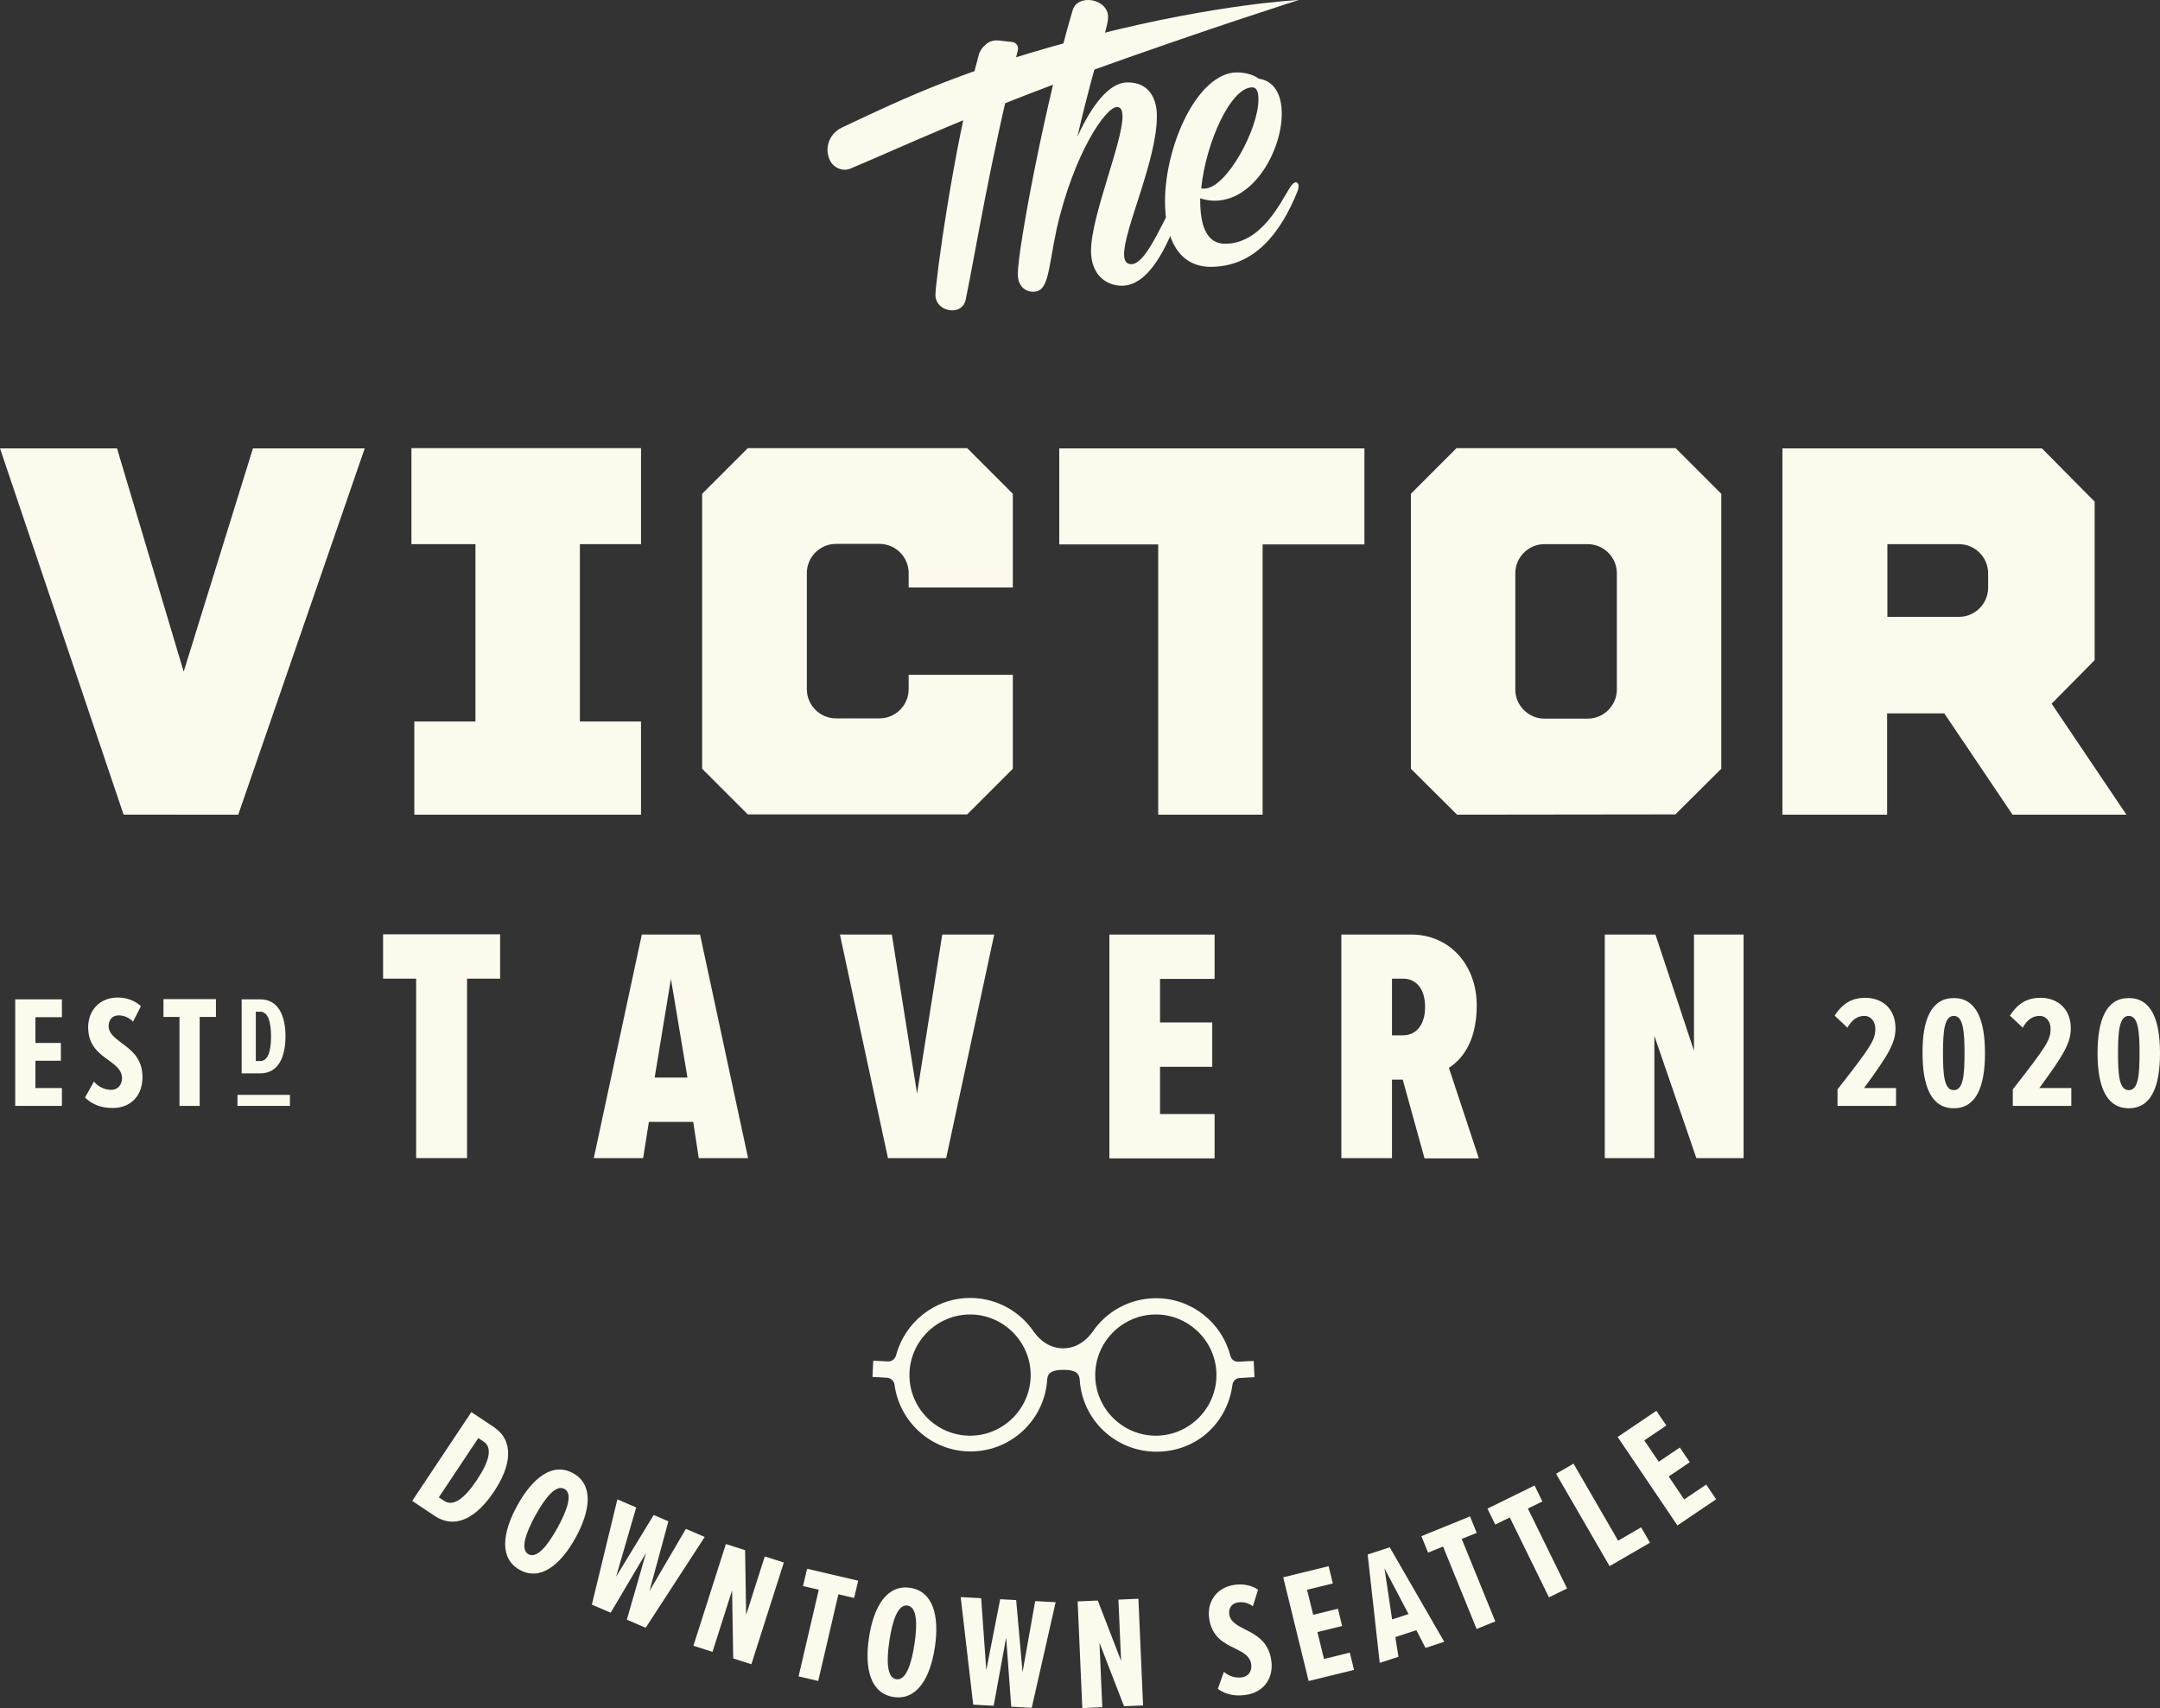
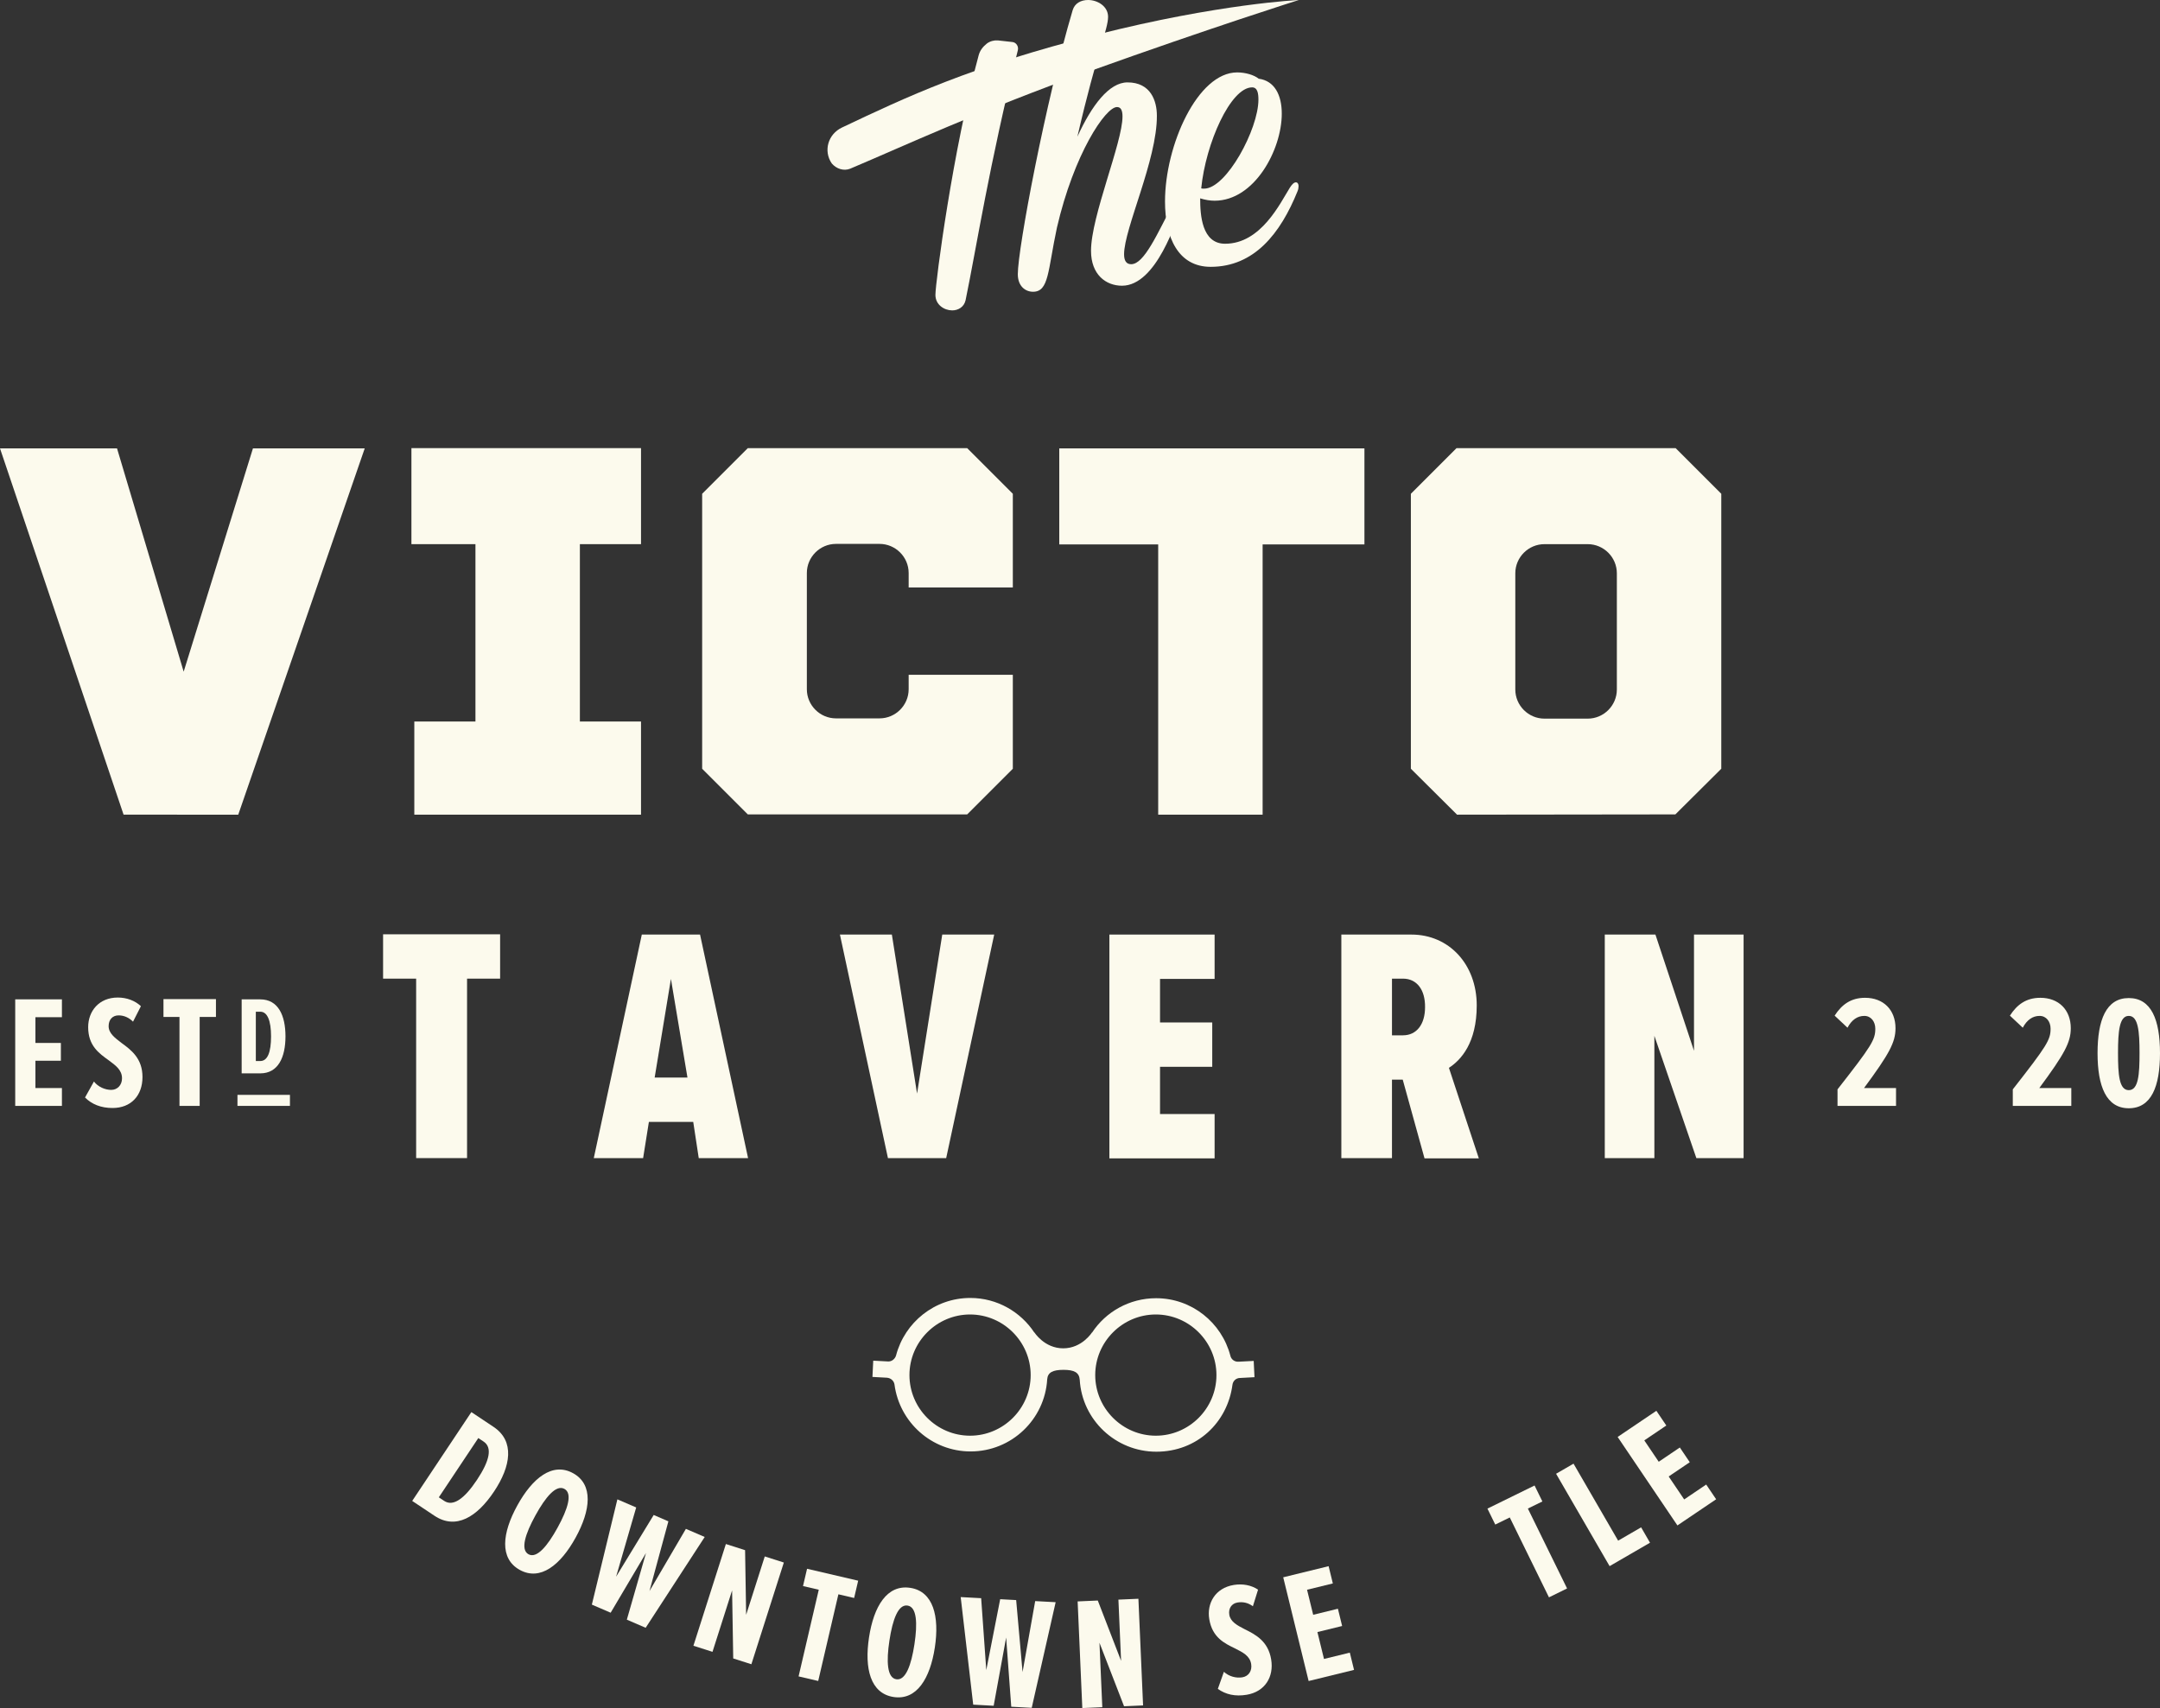
<svg xmlns="http://www.w3.org/2000/svg" id="Layer_1" data-name="Layer 1" viewBox="0 0 823.2 651.02">
  <rect x="0" y="0" width="823.2" height="651.02" fill="#333333" stroke="none" />
  <defs>
    <style>
      .cls-1 {
        fill: #fcfaed;
      }
    </style>
  </defs>
  <g>
    <path class="cls-1" d="M157.09,572.07l22.55-33.86,8.43,5.61c8.17,5.44,6.65,14.99,.23,24.63-6.49,9.75-14.56,14.71-22.73,9.26l-8.48-5.65Zm10.15-1.38l2.03,1.35c3.4,2.27,7.68-.75,12.48-7.96,4.94-7.41,5.92-12.4,2.57-14.63l-2.03-1.35-15.05,22.59Z" />
    <path class="cls-1" d="M218.4,561.49c7.8,4.29,6.74,14.08,.98,24.55s-13.45,16.62-21.26,12.33c-7.86-4.32-6.74-14.08-.98-24.55s13.4-16.65,21.26-12.33Zm-3.29,5.99c-3.15-1.73-7.16,3.02-11.07,10.13-3.85,7-5.78,13.04-2.62,14.78,3.15,1.73,7.22-3.13,11.07-10.13,3.91-7.11,5.78-13.04,2.62-14.78Z" />
    <path class="cls-1" d="M238.89,617.33l7.31-25.42-13.47,22.76-7.17-3.09,9.73-40.12,7.17,3.09-7.66,26.39,14.33-23.52,5.6,2.42-7.21,26.58,13.88-23.71,7.17,3.09-22.5,34.61-7.17-3.09Z" />
    <path class="cls-1" d="M279.44,632.1l-.43-25.94-7.47,23.42-7.27-2.32,12.37-38.77,7.32,2.34,.4,24.65,7.1-22.26,7.27,2.32-12.37,38.77-6.92-2.21Z" />
    <path class="cls-1" d="M304.35,638.94l7.69-33.03-6-1.4,1.54-6.59,19.48,4.54-1.54,6.59-6-1.4-7.69,33.03-7.48-1.74Z" />
    <path class="cls-1" d="M346.9,605.19c8.8,1.34,11.18,10.89,9.38,22.71s-6.9,20.24-15.71,18.9c-8.86-1.35-11.18-10.89-9.38-22.71s6.84-20.25,15.71-18.9Zm-1.03,6.75c-3.56-.54-5.68,5.31-6.9,13.33-1.2,7.9-.93,14.23,2.63,14.77,3.56,.54,5.7-5.43,6.9-13.33,1.22-8.02,.93-14.23-2.63-14.77Z" />
    <path class="cls-1" d="M385.4,650.49l-1.95-26.37-4.75,26.01-7.8-.42-4.77-41,7.8,.42,1.95,27.41,5.3-27.02,6.09,.33,2.44,27.44,4.81-27.05,7.8,.42-9.12,40.26-7.8-.42Z" />
    <path class="cls-1" d="M428.39,650.32l-9.37-24.2,1.08,24.56-7.62,.33-1.78-40.65,7.68-.34,8.88,23-1.02-23.34,7.62-.33,1.78,40.65-7.25,.32Z" />
    <path class="cls-1" d="M466.44,637.19c1.98,1.83,4.75,2.48,7.03,2.1,2.41-.4,3.79-2.49,3.36-5.08-.52-3.13-3.15-4.42-6.19-5.95-3.97-1.93-8.61-4.13-9.77-11.11-1.01-6.02,2.22-11.88,9.32-13.06,3.37-.56,6.69,.06,9.27,1.79l-1.97,6.33c-1.84-1.36-3.82-1.77-5.87-1.43-2.23,.37-3.52,2.26-3.12,4.67,.44,2.65,2.96,4.02,5.87,5.51,4.11,2.03,8.92,4.51,10.08,11.49,1.13,6.74-2.45,12.35-9.31,13.49-4.39,.73-7.99-.09-11.01-2.24l2.31-6.51Z" />
    <path class="cls-1" d="M498.73,640.69l-9.68-39.52,17.3-4.24,1.61,6.58-9.83,2.41,2.34,9.54,9.42-2.31,1.61,6.58-9.42,2.31,2.51,10.25,9.84-2.41,1.61,6.58-17.3,4.24Z" />
-     <path class="cls-1" d="M543.28,628.08l-3.49-6.75-8,2.62,1.17,7.51-7.13,2.33-4.6-41.3,8.41-2.75,20.78,36.01-7.13,2.33Zm-15.64-30.31l2.91,19.46,6.26-2.05-9.17-17.41Z" />
-     <path class="cls-1" d="M562.76,620.87l-12.79-31.42-5.71,2.32-2.55-6.27,18.53-7.54,2.55,6.27-5.71,2.32,12.79,31.42-7.12,2.9Z" />
    <path class="cls-1" d="M590.33,608.81l-14.94-30.45-5.53,2.71-2.98-6.08,17.96-8.81,2.98,6.08-5.53,2.71,14.94,30.45-6.9,3.39Z" />
    <path class="cls-1" d="M613.44,596.92l-20.4-35.21,6.65-3.85,17,29.35,8.76-5.08,3.39,5.86-15.41,8.93Z" />
    <path class="cls-1" d="M639.28,581.4l-22.78-33.72,14.76-9.97,3.79,5.61-8.39,5.67,5.5,8.14,8.04-5.43,3.79,5.61-8.04,5.43,5.91,8.75,8.39-5.67,3.79,5.61-14.76,9.97Z" />
  </g>
  <g>
    <path class="cls-1" d="M158.6,373h-12.6v-16.9h44.6v16.9h-12.6v68.4h-19.4v-68.4Z" />
    <path class="cls-1" d="M264.2,427.6h-16.9l-2.2,13.8h-18.8l18.3-85.2h22.2l18.3,85.2h-18.8l-2.1-13.8Zm-14.7-16.9h12.5l-6.3-37.6-6.2,37.6Z" />
    <path class="cls-1" d="M320.1,356.2h19.8l9.6,60.6,9.6-60.6h19.8l-18.3,85.2h-22.2l-18.3-85.2Z" />
    <path class="cls-1" d="M422.8,356.2h40.1v16.9h-20.8v16.6h19.9v16.9h-19.9v18h20.8v16.9h-40.1v-85.3Z" />
    <path class="cls-1" d="M534.6,411.5h-4.1v29.9h-19.3v-85.2h26.7c14.4,0,24.9,11.4,24.9,27,0,14.3-6,20.8-10.6,23.8l11.4,34.5h-20.7l-8.3-30Zm.1-38.5h-4.2v21.6h4.2c5.2,0,8.4-4.2,8.4-10.7,.1-6.6-3.1-10.9-8.4-10.9Z" />
    <path class="cls-1" d="M630.5,394.8v46.6h-18.9v-85.2h19.3l14.7,44.3v-44.3h18.9v85.2h-18l-16-46.6Z" />
  </g>
  <g>
    <path class="cls-1" d="M0,170.9H44.6l25.4,85.1,26.4-85.1h42.6l-48.2,139.6H47.1L0,170.9Z" />
    <path class="cls-1" d="M157.9,310.5v-35.5h23.3v-67.6h-24.4v-36.6h87.5v36.6h-23.3v67.6h23.3v35.5h-86.4Z" />
    <path class="cls-1" d="M386,224v-35.8l-17.4-17.4h-83.6l-17.4,17.4v104.8l17.4,17.4h83.6l17.4-17.4v-35.8h-39.7v5.5c0,6.1-5,11.1-11.1,11.1h-16.6c-6.1,0-11.1-5-11.1-11.1v-44.3c0-6.1,5-11.1,11.1-11.1h16.6c6.1,0,11.1,5,11.1,11.1v5.5h39.7v.1Z" />
    <path class="cls-1" d="M441.4,310.5v-103h-37.7v-36.6h116.3v36.6h-38.8v103h-39.8Z" />
-     <path class="cls-1" d="M810.4,310.5l-28.5-42.3,16.4-16.6v-60.4l-20.1-20.3h-98.9v139.6h39.9v-38.6h21.8l26,38.6h43.4Zm-91.1-75.4v-27.7h27.3c6.1,0,11.1,5,11.1,11.1v5.5c0,6.1-5,11.1-11.1,11.1h-27.3Z" />
    <path class="cls-1" d="M555.3,310.5l-17.6-17.5v-104.8l17.4-17.4h83.5l17.4,17.4v104.8l-17.5,17.4-83.2,.1h0Zm22.2-92v44.3c0,6.1,5,11.1,11.1,11.1h16.5c6.1,0,11.1-5,11.1-11.1v-44.3c0-6.1-5-11.1-11.1-11.1h-16.5c-6.1,0-11.1,5-11.1,11.1Z" />
  </g>
  <g>
    <path class="cls-1" d="M5.8,380.9H23.6v6.8H13.5v9.8h9.7v6.8H13.5v10.4h10.1v6.8H5.8v-40.6Z" />
    <path class="cls-1" d="M35.8,412.2c1.6,2.1,4.3,3.2,6.6,3.2s4.1-1.8,4.1-4.4c0-3.2-2.4-4.9-5.1-6.9-3.6-2.6-7.8-5.5-7.8-12.6,0-6.1,4.1-11.3,11.3-11.3,3.4,0,6.6,1.2,8.8,3.3l-3,5.9c-1.6-1.6-3.5-2.4-5.5-2.4-2.3,0-3.8,1.6-3.8,4.1,0,2.7,2.3,4.4,4.9,6.4,3.7,2.7,8,5.9,8,13s-4.4,11.8-11.4,11.8c-4.4,0-7.9-1.4-10.5-4l3.4-6.1Z" />
    <path class="cls-1" d="M68.5,387.6h-6.2v-6.8h20v6.8h-6.2v33.9h-7.7v-33.9h.1Z" />
    <path class="cls-1" d="M92.2,380.9h7c6.8,0,9.6,6.1,9.6,14.1s-2.8,14.1-9.6,14.1h-7.1v-28.2h.1Zm7,23.5c2.8,0,4.1-3.4,4.1-9.4s-1.4-9.4-4.1-9.4h-1.7v18.8h1.7Z" />
    <rect class="cls-1" x="90.5" y="417.3" width="20" height="4.2" />
  </g>
  <g>
    <path class="cls-1" d="M700.3,415.2c13-16.6,14.4-18.9,14.4-23.1,0-2.7-1.6-4.9-4.2-4.9s-4.8,1.5-6.4,4.5l-4.9-4.6c2.7-4.2,6.2-6.8,11.6-6.8,7,0,11.6,4.6,11.6,11.6,0,5.4-2.4,9.8-12,22.8h12.2v6.8h-22.3v-6.3h0Z" />
-     <path class="cls-1" d="M744.6,380.4c8.6,0,11.9,8.3,11.9,21s-3.3,21-11.9,21-11.9-8.4-11.9-21c-.1-12.7,3.3-21,11.9-21Zm0,6.8c-3.6,0-4.1,5.9-4.1,14.1s.4,14.2,4.1,14.2,4.1-6,4.1-14.2c0-8.2-.5-14.1-4.1-14.1Z" />
    <path class="cls-1" d="M767.1,415.2c13-16.6,14.4-18.9,14.4-23.1,0-2.7-1.6-4.9-4.2-4.9s-4.8,1.5-6.4,4.5l-4.9-4.6c2.7-4.2,6.2-6.8,11.6-6.8,7,0,11.6,4.6,11.6,11.6,0,5.4-2.4,9.8-12,22.8h12.2v6.8h-22.3v-6.3h0Z" />
    <path class="cls-1" d="M811.3,380.4c8.6,0,11.9,8.3,11.9,21s-3.3,21-11.9,21-11.9-8.4-11.9-21c0-12.7,3.3-21,11.9-21Zm0,6.8c-3.6,0-4.1,5.9-4.1,14.1s.4,14.2,4.1,14.2,4.1-6,4.1-14.2c0-8.2-.5-14.1-4.1-14.1Z" />
  </g>
  <path class="cls-1" d="M478.1,524.9l-.3-6.2-5.8,.3c-1.5,.1-2.8-.9-3.1-2.3-3.3-12.6-14.7-21.9-28.3-21.9-10.2,0-19.2,5.2-24.4,13.1v-.1s-3.8,6.1-11,6.1-11-6.1-11-6.1v.1c-5.2-7.9-14.2-13.2-24.4-13.2-13.6,0-25,9.3-28.3,21.9-.4,1.4-1.7,2.4-3.1,2.3l-5.6-.3-.3,6.2,5.5,.3c1.5,.1,2.7,1.2,2.9,2.6,1.9,14.4,14.2,25.5,29,25.5,15.6,0,28.3-12.2,29.2-27.5,.2-2.6,2.1-3.6,6.2-3.6s6,1,6.2,3.8h0c.9,15.3,13.7,27.4,29.2,27.4s27.1-11.1,29-25.5c.2-1.5,1.4-2.6,2.9-2.6l5.5-.3Zm-108.4,22.3c-12.7,0-23.1-10.4-23.1-23.1s10.4-23.1,23.1-23.1,23.1,10.4,23.1,23.1c0,12.7-10.4,23.1-23.1,23.1Zm70.8,0c-12.7,0-23.1-10.4-23.1-23.1s10.4-23.1,23.1-23.1,23.1,10.4,23.1,23.1-10.4,23.1-23.1,23.1Z" />
  <g>
    <g>
      <g>
        <path class="cls-1" d="M428.4,96.9c0,2.4,.8,3.8,2.7,3.8,5,0,10-11.7,16.4-23.9,.8-1.5,2-2.6,2.7-2.6,.6,0,.9,.5,.9,1.4,0,.6-.2,1.5-.6,2.7-2.1,5.5-9.7,30.6-22.9,30.6-6.1,0-11.8-4.2-11.8-13.3,0-13.2,12-41.2,12-51.2,0-2.3-.6-3.6-2.1-3.6-4.4,0-16.4,17.9-22.9,46-3.5,16.4-3,24.4-9.1,24.4-2.9,0-5.8-2.1-5.8-6.7,0-9.8,10.6-65.9,20.9-100.6C409.6,1.2,412,0,414.7,0c3.6,0,7.6,2.4,7.6,6.4,0,4.8-4.2,13.3-11.7,45.7,5.5-12,12.1-20.7,19.1-20.7,8.9,0,11.2,7.1,11.2,12.7,.1,16.8-12.5,43-12.5,52.8Z" />
        <path class="cls-1" d="M488.5,43.3c0,13.8-10.4,33.2-25.6,33.2-1.7,0-3.6-.3-5.5-.9,0,6.3,.6,17.3,9.5,17.3,13.7,0,21-15.5,24.7-21.4,.9-1.4,1.6-2,2.3-2,.6,0,1,.6,1,1.4,0,.6-.1,1.3-.4,2-6.5,16.1-16.5,28.8-33.1,28.8-12.4,0-17.4-11.2-17.4-24.9,0-21.4,12.4-49.2,27.5-49.2,3.2,0,6.5,1,8.2,2.4,6.1,.8,8.8,6.3,8.8,13.3Zm-29.6,28.6c8.5,0,20.7-22.7,20.7-33.9,0-2.3-.3-4.7-2.4-4.7-8.2,0-17.7,21.3-19.4,38.5,.4,.1,.6,.1,1.1,.1Z" />
      </g>
      <path class="cls-1" d="M385.7,16c1.6,.1,2.6,1.7,2.2,3.2h0c-10.9,43.5-15.8,75.4-19.9,95.2-.6,2.7-2.9,3.9-5.1,3.9-3,0-6.4-2.1-6.4-5.9,0-4.8,6.7-55.6,16.5-91.4,.5-1.8,1.6-3.2,3.1-4.4,1.2-.9,2.7-1.3,4.2-1.2l5.4,.6Z" />
    </g>
    <path class="cls-1" d="M317,62.3c-3.3-4.8-1.4-11.2,3.9-13.7,24.5-11.6,48.8-23.2,97.1-35.4C464.5,1.4,495,0,495,0c0,0-33.3,10.5-79.3,27-43.6,15.7-70.6,28.4-91.7,37.3-2.5,1-5.3,0-7-2h0Z" />
  </g>
</svg>